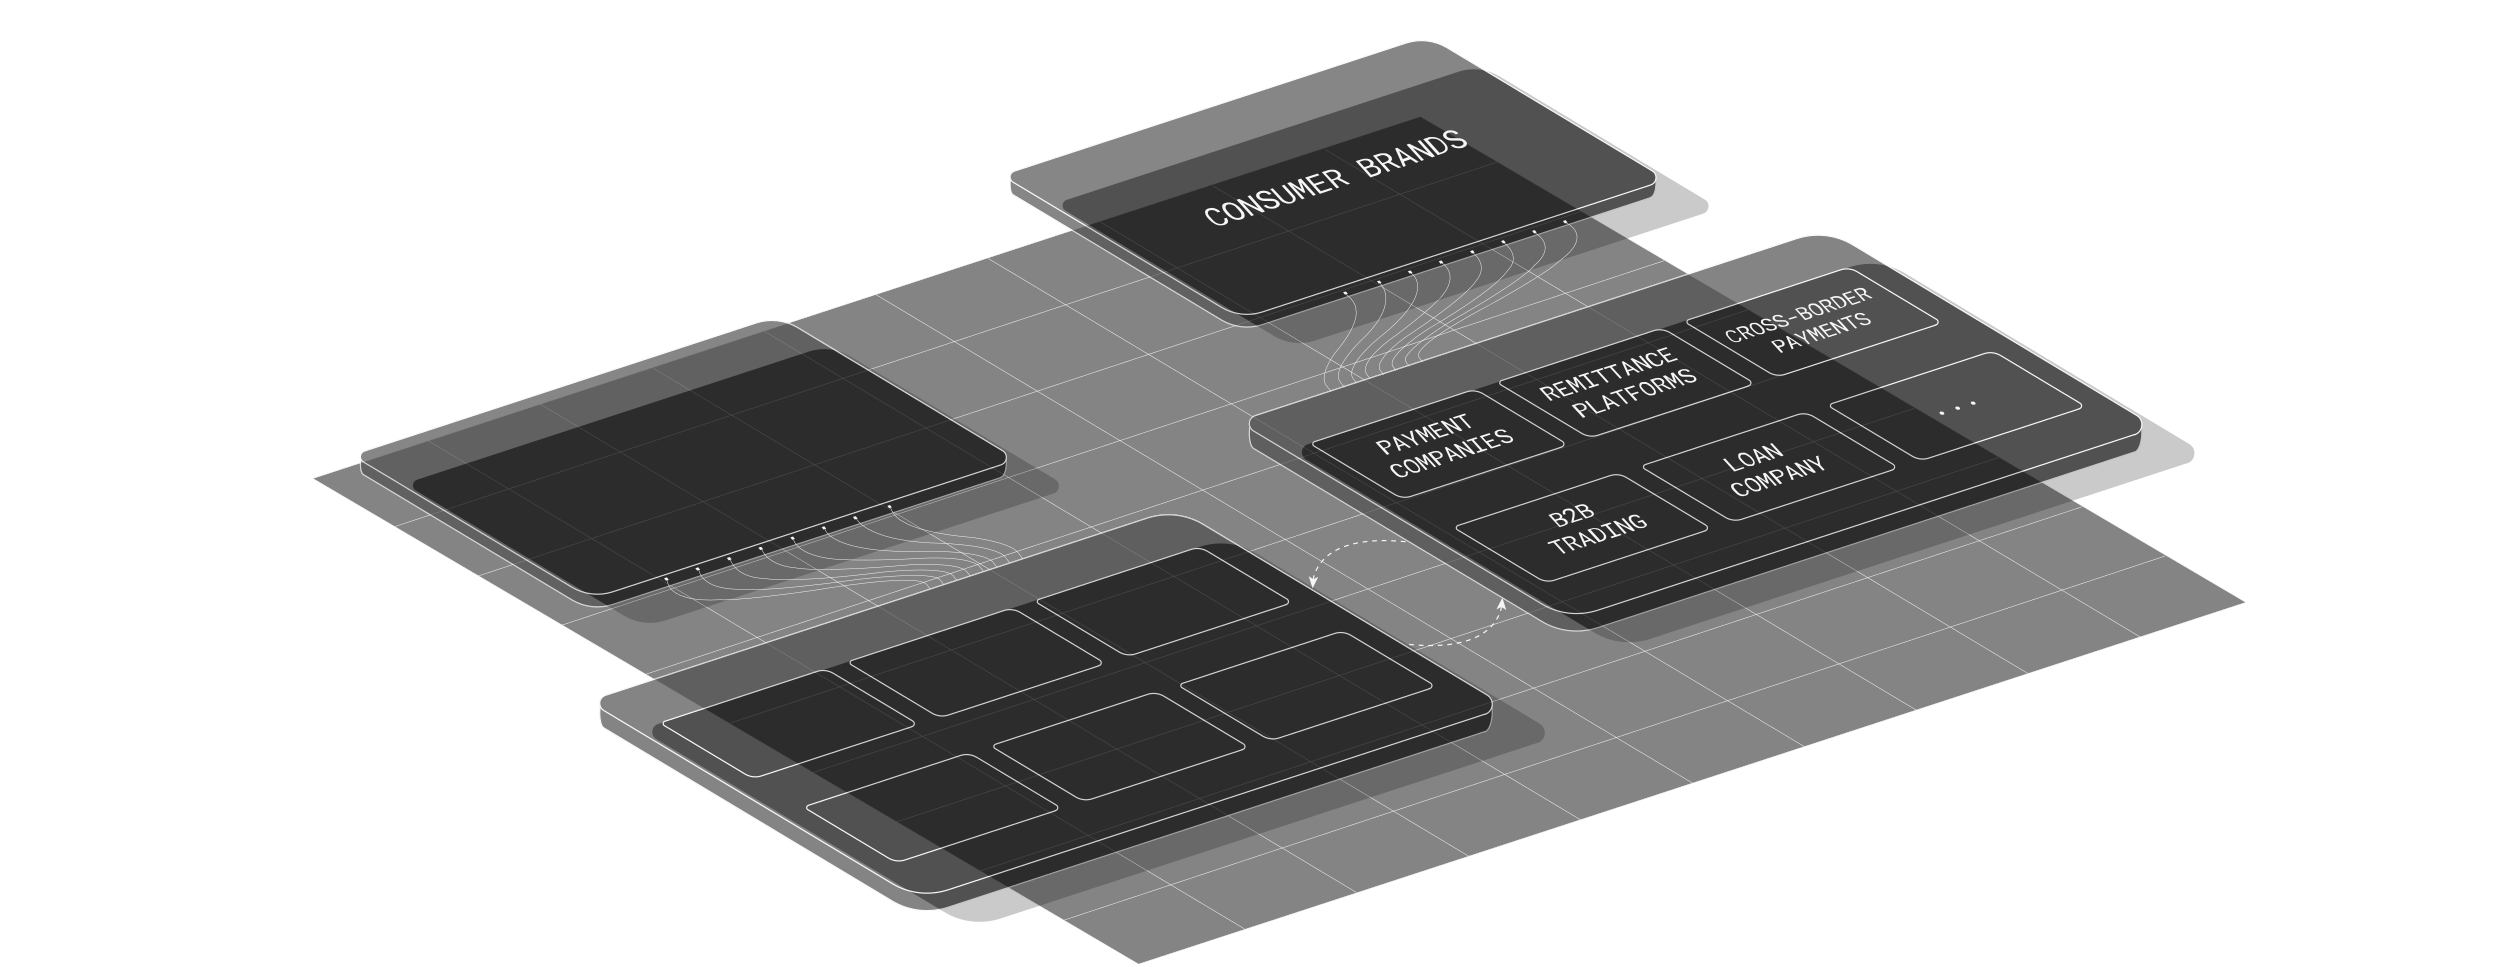
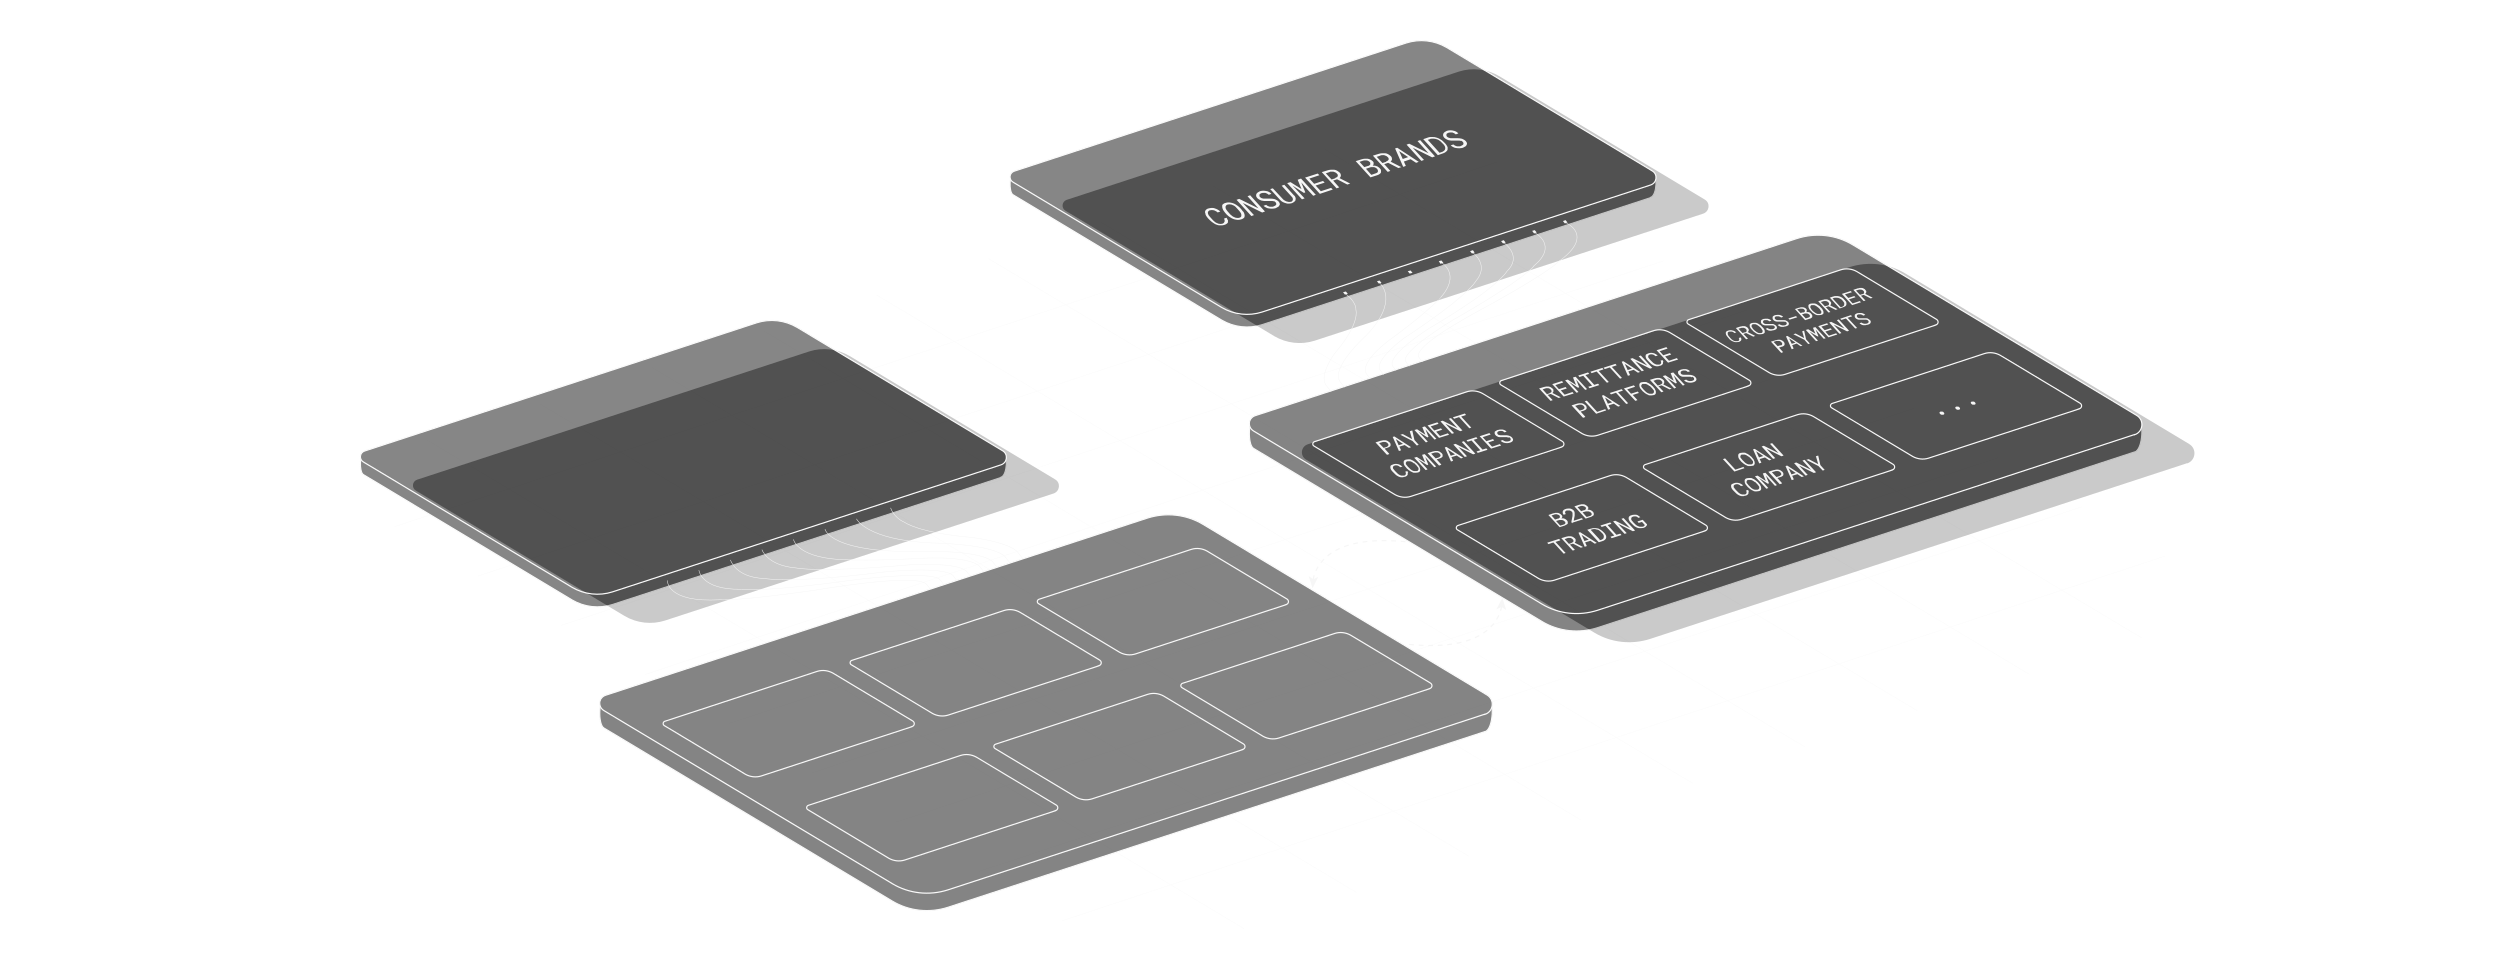
<svg xmlns="http://www.w3.org/2000/svg" width="1047" height="405" fill="none">
  <g stroke="#F6F6F6" stroke-miterlimit="10" stroke-width=".2" opacity=".5">
-     <path fill="#0A0A0A" d="M594.9 48.781 131 200.381l345.8 203.4 463.8-151.5-345.7-203.5Z" />
    <path d="m444.9 385.581 461.8-152.7m-496.8 132.1 461.9-152.7M375 344.381l461.8-152.7m-496.8 132 461.8-152.7M305 303.081l461.9-152.7m-496.8 132.1 461.8-152.7m-496.8 132.1 461.8-152.7m-496.8 132.1L662 88.581m-496.8 132L627 67.881m-448 116.5 342.1 204.6M226 169.081l342.1 204.7M273 153.881l342.1 204.7M320 138.681l342 204.7m-295-219.9 342 204.6m-295.1-219.8 342.1 204.6m-295.1-219.9 342.1 204.7m-295.1-219.9 342.1 204.7m-295.1-219.9 342.1 204.6" />
  </g>
  <g opacity=".7">
    <path fill="#0A0A0A" stroke="#F6F6F6" stroke-miterlimit="10" stroke-width=".5" d="m621.9 306.381-224.9 73.6c-7.8 2.5-16.3 1.6-23.3-2.6l-120.8-72.5c-2.6-1.6-2.2-12.7.7-13.7l226.9-74.2c7.8-2.5 16.3-1.6 23.3 2.6l119 71.5c3.3 2 2.7 14.2-.9 15.4v-.1Z" />
    <path fill="#0A0A0A" stroke="#F6F6F6" stroke-miterlimit="10" stroke-width=".5" d="m621.9 299.081-224.9 73.6c-7.8 2.5-16.3 1.6-23.3-2.6l-120.8-72.5c-2.6-1.6-2.2-5.4.7-6.4l226.9-74.2c7.8-2.5 16.3-1.6 23.3 2.6l119 71.5c3.3 2 2.7 6.9-.9 8.1v-.1Z" />
    <path fill="#0A0A0A" stroke="#F6F6F6" stroke-miterlimit="10" stroke-width=".5" d="m382.1 304.281-63.3 20.7c-2.2.7-4.6.4-6.6-.7l-34-20.4c-.7-.4-.6-1.5.2-1.8l63.8-20.9c2.2-.7 4.6-.4 6.6.7l33.5 20.1c.9.6.8 1.9-.3 2.3h.1Zm78.299-25.5-63.3 20.7c-2.2.7-4.6.4-6.6-.7l-34-20.4c-.7-.4-.6-1.5.2-1.8l63.8-20.9c2.2-.7 4.6-.4 6.6.7l33.5 20.1c.9.6.8 1.9-.3 2.3h.1Zm78.401-25.6-63.3 20.7c-2.2.7-4.6.4-6.6-.7l-34-20.4c-.7-.4-.6-1.5.2-1.8l63.8-20.9c2.2-.7 4.6-.4 6.6.7l33.5 20.1c.9.6.8 1.9-.3 2.3h.1Zm-96.6 86.3-63.3 20.7c-2.2.7-4.6.4-6.6-.7l-34-20.4c-.7-.4-.6-1.5.2-1.8l63.8-20.9c2.2-.7 4.6-.4 6.6.7l33.5 20.1c.9.6.8 1.9-.3 2.3h.1Zm78.4-25.6-63.3 20.7c-2.2.7-4.6.4-6.6-.7l-34-20.4c-.7-.4-.6-1.5.2-1.8l63.8-20.9c2.2-.7 4.6-.4 6.6.7l33.5 20.1c.9.6.8 1.9-.3 2.3h.1Zm78.299-25.5-63.3 20.7c-2.2.7-4.6.4-6.6-.7l-34-20.4c-.7-.4-.6-1.5.2-1.8l63.8-20.9c2.2-.7 4.6-.4 6.6.7l33.5 20.1c.9.6.8 1.9-.3 2.3h.1Z" />
    <g opacity=".3" style="mix-blend-mode:screen">
      <path fill="#F6F6F6" stroke="#F6F6F6" stroke-miterlimit="10" stroke-width=".5" d="m621.9 306.381-224.9 73.6c-7.8 2.5-16.3 1.6-23.3-2.6l-120.8-72.5c-2.6-1.6-2.2-12.7.7-13.7l226.9-74.2c7.8-2.5 16.3-1.6 23.3 2.6l119 71.5c3.3 2 2.7 14.2-.9 15.4v-.1Z" />
      <g filter="url(#a)">
-         <path fill="#000" d="m621.9 299.081-224.9 73.6c-7.8 2.5-16.3 1.6-23.3-2.6l-120.8-72.5c-2.6-1.6-2.2-5.4.7-6.4l226.9-74.2c7.8-2.5 16.3-1.6 23.3 2.6l119 71.5c3.3 2 2.7 6.9-.9 8.1v-.1Z" />
-       </g>
+         </g>
      <path stroke="#fff" stroke-miterlimit="10" stroke-width=".5" d="m621.9 299.081-224.9 73.6c-7.8 2.5-16.3 1.6-23.3-2.6l-120.8-72.5c-2.6-1.6-2.2-5.4.7-6.4l226.9-74.2c7.8-2.5 16.3-1.6 23.3 2.6l119 71.5c3.3 2 2.7 6.9-.9 8.1v-.1Z" />
      <path stroke="#F6F6F6" stroke-miterlimit="10" stroke-width=".5" d="m382.1 304.281-63.3 20.7c-2.2.7-4.6.4-6.6-.7l-34-20.4c-.7-.4-.6-1.5.2-1.8l63.8-20.9c2.2-.7 4.6-.4 6.6.7l33.5 20.1c.9.6.8 1.9-.3 2.3h.1Zm78.299-25.5-63.3 20.7c-2.2.7-4.6.4-6.6-.7l-34-20.4c-.7-.4-.6-1.5.2-1.8l63.8-20.9c2.2-.7 4.6-.4 6.6.7l33.5 20.1c.9.6.8 1.9-.3 2.3h.1Zm78.401-25.6-63.3 20.7c-2.2.7-4.6.4-6.6-.7l-34-20.4c-.7-.4-.6-1.5.2-1.8l63.8-20.9c2.2-.7 4.6-.4 6.6.7l33.5 20.1c.9.6.8 1.9-.3 2.3h.1Zm-96.6 86.3-63.3 20.7c-2.2.7-4.6.4-6.6-.7l-34-20.4c-.7-.4-.6-1.5.2-1.8l63.8-20.9c2.2-.7 4.6-.4 6.6.7l33.5 20.1c.9.6.8 1.9-.3 2.3h.1Zm78.4-25.6-63.3 20.7c-2.2.7-4.6.4-6.6-.7l-34-20.4c-.7-.4-.6-1.5.2-1.8l63.8-20.9c2.2-.7 4.6-.4 6.6.7l33.5 20.1c.9.6.8 1.9-.3 2.3h.1Zm78.299-25.5-63.3 20.7c-2.2.7-4.6.4-6.6-.7l-34-20.4c-.7-.4-.6-1.5.2-1.8l63.8-20.9c2.2-.7 4.6-.4 6.6.7l33.5 20.1c.9.6.8 1.9-.3 2.3h.1Z" />
    </g>
  </g>
  <g opacity=".7">
    <path fill="#0A0A0A" stroke="#F6F6F6" stroke-miterlimit="10" stroke-width=".5" d="m419.2 199.982-162.7 53.2c-5.6 1.8-11.801 1.1-16.901-1.9l-87.399-52.5c-1.9-1.1-1.6-9.2.5-9.9l164.199-53.7c5.6-1.8 11.8-1.1 16.9 1.9l86.1 51.7c2.4 1.4 2.001 10.3-.699 11.1v.1Z" />
    <path fill="#0A0A0A" stroke="#F6F6F6" stroke-miterlimit="10" stroke-width=".5" d="m419.2 194.682-162.7 53.2c-5.6 1.8-11.801 1.1-16.901-1.9l-87.399-52.5c-1.9-1.1-1.6-3.9.5-4.6l164.199-53.7c5.6-1.8 11.8-1.1 16.9 1.9l86.1 51.7c2.4 1.4 2.001 5-.699 5.9Z" />
    <g opacity=".3" style="mix-blend-mode:screen">
      <path fill="#fff" stroke="#fff" stroke-miterlimit="10" stroke-width=".5" d="m419.2 199.982-162.7 53.2c-5.6 1.8-11.801 1.1-16.901-1.9l-87.399-52.5c-1.9-1.1-1.6-9.2.5-9.9l164.199-53.7c5.6-1.8 11.8-1.1 16.9 1.9l86.1 51.7c2.4 1.4 2.001 10.3-.699 11.1v.1Z" />
      <g filter="url(#b)">
        <path fill="#000" d="m419.2 194.682-162.7 53.2c-5.6 1.8-11.801 1.1-16.901-1.9l-87.399-52.5c-1.9-1.1-1.6-3.9.5-4.6l164.199-53.7c5.6-1.8 11.8-1.1 16.9 1.9l86.1 51.7c2.4 1.4 2.001 5-.699 5.9Z" />
      </g>
      <path stroke="#fff" stroke-miterlimit="10" stroke-width=".5" d="m419.2 194.682-162.7 53.2c-5.6 1.8-11.801 1.1-16.901-1.9l-87.399-52.5c-1.9-1.1-1.6-3.9.5-4.6l164.199-53.7c5.6-1.8 11.8-1.1 16.9 1.9l86.1 51.7c2.4 1.4 2.001 5-.699 5.9Z" />
    </g>
  </g>
  <path stroke="#F6F6F6" stroke-dasharray="2 2" stroke-miterlimit="10" stroke-width=".5" d="M549.899 242.882c1.2-6.5 7.8-19.6 40.7-15.8" />
  <path fill="#F6F6F6" d="m549.7 246.382 2.399-4.8-2.099 1-1.901-1.3 1.601 5.1Z" />
  <path stroke="#F6F6F6" stroke-dasharray="2 2" stroke-miterlimit="10" stroke-width=".5" d="M628.899 253.881c-1.2 6.5-7.8 19.6-40.7 15.8" />
  <path fill="#F6F6F6" d="m629.199 250.381-2.5 4.8 2.1-1 2 1.3-1.6-5.1Z" />
  <g opacity=".7">
    <path fill="#0A0A0A" stroke="#F6F6F6" stroke-miterlimit="10" stroke-width=".5" d="m893.965 189.282-224.9 73.6c-7.8 2.5-16.3 1.6-23.3-2.6l-120.8-72.5c-2.6-1.6-2.2-12.7.7-13.7l226.9-74.2c7.8-2.5 16.3-1.6 23.3 2.6l119 71.5c3.3 2 2.7 14.2-.9 15.4v-.1Z" />
    <path fill="#0A0A0A" stroke="#F6F6F6" stroke-miterlimit="10" stroke-width=".5" d="m893.965 181.982-224.9 73.6c-7.8 2.5-16.3 1.6-23.3-2.6l-120.8-72.5c-2.6-1.6-2.2-5.4.7-6.4l226.9-74.2c7.8-2.5 16.3-1.6 23.3 2.6l119 71.5c3.3 2 2.7 6.9-.9 8.1v-.1Z" />
    <path fill="#0A0A0A" stroke="#F6F6F6" stroke-miterlimit="10" stroke-width=".5" d="m654.165 187.182-63.3 20.7c-2.2.7-4.6.4-6.6-.7l-34-20.4c-.7-.4-.6-1.5.2-1.8l63.8-20.9c2.2-.7 4.6-.4 6.6.7l33.5 20.1c.9.6.8 1.9-.3 2.3h.1Zm78.3-25.6-63.3 20.7c-2.2.7-4.6.4-6.6-.7l-34-20.4c-.7-.4-.6-1.5.2-1.8l63.8-20.9c2.2-.7 4.6-.4 6.6.7l33.5 20.1c.9.6.8 1.9-.3 2.3h.1Zm78.4-25.5-63.3 20.7c-2.2.7-4.6.4-6.6-.7l-34-20.4c-.7-.4-.6-1.5.2-1.8l63.8-20.9c2.2-.7 4.6-.4 6.6.7l33.5 20.1c.9.6.8 1.9-.3 2.3h.1Zm-96.6 86.2-63.3 20.7c-2.2.7-4.6.4-6.6-.7l-34-20.4c-.7-.4-.6-1.5.2-1.8l63.8-20.9c2.2-.7 4.6-.4 6.6.7l33.5 20.1c.9.6.8 1.9-.3 2.3h.1Zm78.4-25.5-63.3 20.7c-2.2.7-4.6.4-6.6-.7l-34-20.4c-.7-.4-.6-1.5.2-1.8l63.8-20.9c2.2-.7 4.6-.4 6.6.7l33.5 20.1c.9.6.8 1.9-.3 2.3h.1Zm78.3-25.6-63.3 20.7c-2.2.7-4.6.4-6.6-.7l-34-20.4c-.7-.4-.6-1.5.2-1.8l63.8-20.9c2.2-.7 4.6-.4 6.6.7l33.5 20.1c.9.6.8 1.9-.3 2.3h.1Z" />
    <g opacity=".3" style="mix-blend-mode:screen">
      <path fill="#F6F6F6" stroke="#F6F6F6" stroke-miterlimit="10" stroke-width=".5" d="m893.965 189.282-224.9 73.6c-7.8 2.5-16.3 1.6-23.3-2.6l-120.8-72.5c-2.6-1.6-2.2-12.7.7-13.7l226.9-74.2c7.8-2.5 16.3-1.6 23.3 2.6l119 71.5c3.3 2 2.7 14.2-.9 15.4v-.1Z" />
      <g filter="url(#c)">
        <path fill="#000" d="m893.965 181.982-224.9 73.6c-7.8 2.5-16.3 1.6-23.3-2.6l-120.8-72.5c-2.6-1.6-2.2-5.4.7-6.4l226.9-74.2c7.8-2.5 16.3-1.6 23.3 2.6l119 71.5c3.3 2 2.7 6.9-.9 8.1v-.1Z" />
      </g>
      <path stroke="#fff" stroke-miterlimit="10" stroke-width=".5" d="m893.965 181.982-224.9 73.6c-7.8 2.5-16.3 1.6-23.3-2.6l-120.8-72.5c-2.6-1.6-2.2-5.4.7-6.4l226.9-74.2c7.8-2.5 16.3-1.6 23.3 2.6l119 71.5c3.3 2 2.7 6.9-.9 8.1v-.1Z" />
      <path stroke="#F6F6F6" stroke-miterlimit="10" stroke-width=".5" d="m654.165 187.182-63.3 20.7c-2.2.7-4.6.4-6.6-.7l-34-20.4c-.7-.4-.6-1.5.2-1.8l63.8-20.9c2.2-.7 4.6-.4 6.6.7l33.5 20.1c.9.6.8 1.9-.3 2.3h.1Zm78.3-25.6-63.3 20.7c-2.2.7-4.6.4-6.6-.7l-34-20.4c-.7-.4-.6-1.5.2-1.8l63.8-20.9c2.2-.7 4.6-.4 6.6.7l33.5 20.1c.9.6.8 1.9-.3 2.3h.1Zm78.4-25.5-63.3 20.7c-2.2.7-4.6.4-6.6-.7l-34-20.4c-.7-.4-.6-1.5.2-1.8l63.8-20.9c2.2-.7 4.6-.4 6.6.7l33.5 20.1c.9.6.8 1.9-.3 2.3h.1Zm-96.6 86.2-63.3 20.7c-2.2.7-4.6.4-6.6-.7l-34-20.4c-.7-.4-.6-1.5.2-1.8l63.8-20.9c2.2-.7 4.6-.4 6.6.7l33.5 20.1c.9.6.8 1.9-.3 2.3h.1Zm78.4-25.5-63.3 20.7c-2.2.7-4.6.4-6.6-.7l-34-20.4c-.7-.4-.6-1.5.2-1.8l63.8-20.9c2.2-.7 4.6-.4 6.6.7l33.5 20.1c.9.6.8 1.9-.3 2.3h.1Zm78.3-25.6-63.3 20.7c-2.2.7-4.6.4-6.6-.7l-34-20.4c-.7-.4-.6-1.5.2-1.8l63.8-20.9c2.2-.7 4.6-.4 6.6.7l33.5 20.1c.9.6.8 1.9-.3 2.3h.1Z" />
    </g>
  </g>
  <path fill="#F6F6F6" d="m581.765 190.182-.9.3-4.8-5.2 2.2-.7c.3 0 .6-.1 1-.2h1c.3 0 .6.2.9.3.3.2.6.4.8.6.2.2.4.5.4.7v.6c0 .2-.2.4-.4.5-.2.1-.5.3-.8.4l-1.3.4 1.9 2.1v.2Zm-1.1-3c.2 0 .4-.2.5-.3l.3-.3v-.4c0-.1-.1-.3-.3-.5-.1-.2-.3-.3-.5-.4-.2-.1-.4-.2-.6-.2h-.6c-.2 0-.4 0-.6.1l-1.3.4 1.9 2 1.3-.4h-.1Zm5.4-.1.7 1.5-.9.3-2.6-5.9.7-.2 7 4.5-.9.3-1.8-1.2-2.3.7h.1Zm1.5-1.2-3-2 1.2 2.6 1.8-.6Zm2.9-5.3 1-.3.9 4 1.8 2-.8.3-1.8-1.9-5.1-2.6 1-.3 3.9 2.1-.9-3.1v-.2Zm6.4 1.3-1.2-3 1.1-.3 4.8 5.2-.8.3-1.9-2.1-1.9-2.2 1.3 3.2-.5.2-3.7-2.4 2 2.1 1.9 2.1-.8.3-4.8-5.2 1.1-.3 3.5 2.3-.1-.2Zm4.5-1.2 1.7 1.9 3.3-1.1.5.6-4.2 1.3-4.8-5.2 4.1-1.3.5.6-3.3 1.1 1.5 1.7 2.8-.9.5.6-2.8.9.2-.2Zm10.2-.1-6.2-3.1 3.6 3.9-.9.3-4.8-5.2.9-.3 6.2 3.1-3.6-3.9.9-.3 4.8 5.2-.9.3Zm.3-6.2 4.3 4.7-.8.3-4.3-4.7-2.1.7-.5-.6 5-1.6.5.6-2.1.7v-.1Zm-22.3 23.6v.7c0 .2-.2.4-.4.6-.2.2-.4.3-.8.4-.3 0-.6.1-.8.2h-.8c-.3 0-.5-.1-.8-.2-.3-.1-.5-.2-.8-.4-.2-.1-.5-.3-.7-.5l-.6-.6-.7-.7c-.2-.2-.3-.4-.5-.6l-.3-.6c0-.2-.1-.4-.1-.6 0-.2 0-.4.1-.5 0-.2.2-.3.4-.4.2-.1.4-.2.7-.3.3-.1.7-.2 1-.2.3 0 .7 0 1 .1.3 0 .6.2 1 .4l.9.6-.9.3c-.2-.1-.4-.3-.5-.4l-.6-.3c-.2 0-.4-.1-.6-.1-.2 0-.4 0-.7.1-.2 0-.4.2-.5.3-.1.1-.2.2-.2.3v.4c0 .1 0 .3.2.4 0 .1.2.3.3.4.1.1.2.3.3.4l.7.7.4.4c.1.1.3.3.5.4.2.1.3.2.5.3.2 0 .4.2.6.2h1.2c.2 0 .4-.2.5-.3.1-.1.2-.2.2-.4v-.4c0-.2-.1-.3-.3-.5l.9-.3c.2.3.3.5.4.7h-.2Zm4.8-2.6.3.6c0 .2.1.4.1.6v.5c0 .2-.2.3-.3.5-.2.1-.4.3-.7.3-.3 0-.6.1-.8.1h-.8c-.3 0-.6-.1-.8-.3-.3-.1-.5-.2-.8-.4-.2-.2-.5-.3-.7-.5-.2-.2-.4-.4-.6-.5l-.5-.6c-.2-.2-.3-.4-.5-.6l-.3-.6c0-.2-.1-.4-.1-.6v-.6c0-.2.2-.3.3-.5.2-.1.4-.3.7-.3.3 0 .6-.1.8-.1h.8c.3 0 .6.1.8.3.3.1.5.2.8.4.2.2.5.3.7.5.2.2.4.4.6.5l.5.6c.2.2.3.4.5.6v.1Zm-2.2-1.3c-.1-.1-.3-.3-.5-.4-.2-.1-.3-.2-.5-.3-.2 0-.4-.2-.6-.2h-1.2c-.2 0-.3.1-.4.3-.1.1-.2.2-.2.3v.4c0 .1 0 .3.2.4 0 .1.2.3.3.4.1.1.2.3.3.4l.6.6.4.4c.1.1.3.3.5.4.2.1.3.2.5.3.2 0 .4.2.6.2h1.2c.2 0 .4-.1.5-.3.1-.1.2-.2.2-.4v-.4c0-.1 0-.3-.2-.4 0-.1-.2-.3-.3-.4-.1-.1-.2-.3-.3-.4l-.6-.6c-.1-.1-.2-.3-.4-.4l-.1.1Zm4.6-.6-1.2-3 1.1-.3 4.8 5.2-.8.3-1.9-2.1-1.9-2.2 1.3 3.2-.5.2-3.7-2.4 2 2.1 1.9 2.1-.8.3-4.8-5.2 1.1-.3 3.5 2.3-.1-.2Zm6.8 1.2-.9.3-4.8-5.2 2.2-.7c.3 0 .6-.2 1-.2h1c.3 0 .6.2.9.3.3.2.6.4.8.6.2.2.4.5.4.7v.6c0 .2-.2.4-.4.5-.2.2-.5.3-.8.4l-1.3.4 1.9 2.1v.2Zm-1.1-3.1c.2 0 .4-.2.5-.3l.3-.3c.1-.1 0-.3 0-.4 0-.1-.1-.3-.3-.5-.1-.2-.3-.3-.5-.4-.2-.1-.4-.2-.6-.2h-.6c-.2 0-.4 0-.6.1l-1.3.4 1.9 2 1.3-.4h-.1Zm5.4-.1.7 1.5-.9.3-2.6-5.9.7-.2 7 4.5-.9.3-1.8-1.2-2.3.7h.1Zm1.5-1.2-3-2 1.2 2.6 1.8-.6Zm7.6 0-6.2-3.1 3.6 3.9-.9.3-4.8-5.2.9-.3 6.2 3.1-3.6-3.9.9-.3 4.8 5.2-.9.3Zm1.3-7.2.5.6-1.6.5 3.7 4.1 1.6-.5.5.6-4.1 1.3-.5-.6 1.6-.5-3.7-4.1-1.6.5-.5-.6 4.1-1.3Zm4.9 2.1 1.7 1.9 3.3-1.1.5.6-4.2 1.3-4.8-5.2 4.1-1.3.5.6-3.3 1.1 1.5 1.7 2.8-.9.5.6-2.8.9.2-.2Zm8.6-1.9c-.2 0-.4-.1-.6-.2h-3.2c-.3 0-.6-.1-.9-.3-.3-.1-.5-.3-.7-.5-.2-.2-.3-.4-.4-.7v-.6c0-.2.2-.4.5-.5.2-.1.4-.3.7-.4.3 0 .6-.1 1-.2h1c.3 0 .7.2 1 .3.3.2.6.3.8.6l-.9.3c-.2-.1-.3-.3-.5-.4-.2-.1-.4-.2-.6-.2h-.6c-.2 0-.4 0-.6.1-.2 0-.3.1-.4.2-.1 0-.2.2-.3.3v.4c0 .1.1.3.2.4.1.1.3.3.5.3s.4.1.6.1h2.2c.3 0 .7 0 1 .1.3 0 .6.2.9.3.3.1.5.3.8.6.2.2.3.5.4.7 0 .2 0 .4-.1.6-.1.2-.3.4-.5.5-.2.1-.5.3-.7.3-.3.1-.7.2-1.1.2-.4 0-.8 0-1.1-.1-.3 0-.6-.2-.9-.3-.3-.1-.5-.3-.8-.6l.9-.3c.2.2.4.3.6.4.2 0 .4.2.6.2h.7c.2 0 .4 0 .6-.1.2 0 .3-.1.5-.2.1 0 .2-.2.3-.3v-.4c0-.1 0-.3-.2-.4-.1-.2-.3-.3-.5-.4l-.2.2Zm16.5-17.801 2 2.1-.9.3-4.8-5.2 2-.6c.3 0 .6-.2 1-.2h1c.3 0 .6.2.9.3.3.2.6.4.8.6.2.2.3.3.3.5v.5c0 .2 0 .3-.1.4 0 .1-.2.3-.3.4l3.5 1.8-.9.3-3.3-1.7-1.4.4.2.1Zm.7-.9c.2 0 .3-.1.5-.2.1 0 .2-.2.3-.3v-.4c0-.1-.1-.3-.3-.5-.2-.2-.3-.3-.5-.4-.2-.1-.4-.2-.6-.2h-.6c-.2 0-.4 0-.6.1l-1.1.4 1.8 2 1.2-.4-.1-.1Zm4.6-1.199 1.7 1.9 3.3-1.1.5.6-4.2 1.3-4.8-5.2 4.1-1.3.5.6-3.3 1.1 1.5 1.7 2.8-.9.5.6-2.8.9.2-.2Zm6.4-2.301-1.2-3 1.1-.3 4.8 5.2-.8.3-1.9-2.1-1.9-2.2 1.3 3.2-.5.2-3.7-2.4 2 2.1 1.9 2.1-.8.3-4.8-5.2 1.1-.3 3.5 2.3-.1-.2Zm5.1-5.1.5.6-1.6.5 3.7 4.1 1.6-.5.5.6-4.1 1.3-.5-.6 1.6-.5-3.7-4.1-1.6.5-.5-.6 4.1-1.3Zm4.4-.699 4.3 4.7-.8.3-4.3-4.7-2.1.7-.5-.6 5-1.6.5.6-2.1.7v-.1Zm5.5-1.701 4.3 4.7-.8.3-4.3-4.7-2.1.7-.5-.6 5-1.6.5.6-2.1.7v-.1Zm7 2 .7 1.5-.9.3-2.6-5.9.7-.2 7 4.5-.9.3-1.8-1.2-2.3.7h.1Zm1.5-1.2-3-2 1.2 2.6 1.8-.6Zm7.6 0-6.2-3.1 3.6 3.9-.9.3-4.8-5.2.9-.3 6.2 3.1-3.6-3.9.9-.3 4.8 5.2-.9.3Zm5.4-2.9v.7c0 .2-.2.4-.4.6-.2.2-.4.3-.8.4-.3 0-.6.1-.8.2h-.8c-.3 0-.5-.1-.8-.2-.3-.1-.5-.2-.8-.4-.2-.1-.5-.3-.7-.5l-.6-.6-.7-.7c-.2-.2-.3-.4-.5-.6l-.3-.6c0-.2-.1-.4-.1-.6 0-.2 0-.4.1-.5 0-.2.2-.3.4-.4.2-.1.4-.2.7-.3.3-.1.7-.2 1-.2.3 0 .7 0 1 .1.3 0 .6.2 1 .4s.6.4.9.6l-.9.3c-.2-.1-.4-.3-.5-.4-.1-.1-.4-.2-.6-.3-.2 0-.4-.1-.6-.1-.2 0-.4 0-.7.1-.2 0-.4.2-.5.3-.1.1-.2.2-.2.3v.4c0 .1 0 .3.2.4 0 .1.2.3.3.4.1.1.2.3.3.4l.7.7.4.4c.1.1.3.3.5.4.2.1.3.2.5.3.2 0 .4.2.6.2h1.2c.2 0 .4-.2.5-.3.1-.1.2-.2.2-.4v-.4c0-.2-.1-.3-.3-.5l.9-.3c.2.3.3.5.4.7h-.2Zm.8-2.3 1.7 1.9 3.3-1.1.5.6-4.2 1.3-4.8-5.2 4.1-1.3.5.6-3.3 1.1 1.5 1.7 2.8-.9.5.6-2.8.9.2-.2Zm-33.4 25.5-.9.3-4.8-5.2 2.2-.7c.3 0 .6-.2 1-.2h1c.3 0 .6.2.9.3.3.2.6.4.8.6.2.3.4.5.4.7v.6c0 .2-.2.4-.4.5-.2.1-.5.3-.8.4l-1.3.4 1.9 2.1v.2Zm-1.1-3.1c.2 0 .4-.2.5-.3l.3-.3v-.4c0-.1-.1-.3-.3-.5-.1-.2-.3-.3-.5-.4-.2-.1-.4-.2-.6-.2h-.6c-.2 0-.4 0-.6.1l-1.3.4 1.9 2 1.3-.4h-.1Zm9.4-.3.5.6-4.2 1.4-4.8-5.2.9-.3 4.3 4.7 3.3-1.1v-.1Zm1.5-1.5.7 1.5-.9.3-2.6-5.9.7-.2 7 4.5-.9.3-1.8-1.2-2.3.7h.1Zm1.5-1.3-3-2 1.2 2.6 1.8-.6Zm2.4-4.3 4.3 4.7-.8.3-4.3-4.7-2.1.7-.5-.6 5-1.6.5.6-2.1.7v-.1Zm6.1 1.1 2.1 2.3-.9.3-4.8-5.2 4.2-1.3.5.6-3.3 1.1 1.6 1.8 2.8-.9.5.6-2.8.9.1-.2Zm9.4-2.3.3.6c.1.2.1.4.1.6v.5c0 .1-.2.3-.3.5-.2.1-.4.3-.7.3-.3 0-.6.1-.8.1h-.8c-.3 0-.6-.1-.8-.3-.3-.1-.5-.2-.8-.4-.2-.2-.5-.3-.7-.5-.2-.2-.4-.4-.6-.5l-.5-.6c-.2-.2-.3-.4-.5-.6l-.3-.6c0-.2-.1-.4-.1-.6v-.6c0-.2.2-.3.3-.5.2-.1.4-.3.7-.3.3 0 .6-.1.8-.1h.8c.3 0 .6.1.8.3.3.1.5.2.8.4.2.2.5.3.7.5.2.2.4.4.6.5l.5.6c.2.2.3.4.5.6v.1Zm-2.3-1.3c-.1-.1-.3-.3-.5-.4-.2-.1-.3-.2-.5-.3-.2 0-.4-.2-.6-.2h-1.2c-.2 0-.3.1-.4.3-.1.2-.2.2-.2.3v.4c0 .1 0 .3.2.4 0 .1.2.3.3.4.1.1.2.3.3.4l.6.6.4.4c.1.1.3.3.5.4.2.1.3.2.5.3.2 0 .4.2.6.2h1.2c.2 0 .4-.2.5-.3.1-.1.2-.2.2-.4v-.4c0-.1 0-.3-.2-.4 0-.1-.2-.3-.3-.4-.1-.1-.2-.3-.3-.4l-.6-.6c-.1-.1-.2-.3-.4-.4l-.1.1Zm3.9.2 2 2.1-.9.3-4.8-5.2 2-.6c.3 0 .6-.2 1-.2h1c.3 0 .6.2.9.3.3.1.6.4.8.6.2.2.3.3.3.5v.5c0 .2 0 .3-.1.4-.1.1-.2.3-.3.4l3.5 1.8-.9.3-3.3-1.7-1.4.4.2.1Zm.7-.9c.2 0 .3-.1.5-.2.1 0 .2-.2.3-.3v-.4c0-.1-.1-.3-.3-.5-.2-.2-.3-.3-.5-.4-.2-.1-.4-.2-.6-.2h-.6c-.2 0-.4 0-.6.1l-1.1.4 1.8 2 1.2-.4-.1-.1Zm5.5-1.7-1.2-3 1.1-.3 4.8 5.2-.8.3-1.9-2.1-1.9-2.2 1.3 3.2-.5.2-3.7-2.4 2 2.1 1.9 2.1-.8.3-4.8-5.2 1.1-.3 3.5 2.3-.1-.2Zm7.7-1.299c-.2 0-.4-.1-.6-.2h-3.2c-.3 0-.6-.1-.9-.3-.3-.1-.5-.3-.7-.5-.2-.2-.3-.4-.4-.7v-.6c0-.2.2-.4.5-.5.2-.1.4-.3.7-.4.3 0 .6-.1 1-.2h1c.3 0 .7.2 1 .3.3.2.6.3.8.6l-.9.3c-.2-.1-.3-.3-.5-.4-.2-.1-.4-.2-.6-.2h-.6c-.2 0-.4 0-.6.1-.2 0-.3.1-.4.2-.1 0-.2.2-.3.3v.4c0 .1.1.3.2.4.1.1.3.3.5.3s.4.1.6.1h2.2c.3 0 .7 0 1 .1.3 0 .6.2.9.3.3.1.5.3.8.6.2.2.3.5.4.7 0 .2 0 .4-.1.6-.1.2-.3.4-.5.5-.2.1-.5.3-.7.3-.3.1-.7.2-1.1.2-.4 0-.8 0-1.1-.1-.3 0-.6-.2-.9-.3-.3-.1-.5-.3-.8-.6l.9-.3c.2.2.4.3.6.4.2 0 .4.2.6.2h.7c.3 0 .4 0 .6-.1.2 0 .3-.1.5-.2.1 0 .2-.2.3-.3v-.4c0-.1 0-.3-.2-.4-.1-.2-.3-.3-.5-.4l-.2.2Zm20.7-16.3v.6c0 .2-.2.4-.3.5-.2.2-.4.3-.7.4-.3 0-.5.1-.8.1h-.8c-.2 0-.5-.1-.7-.2-.2-.1-.5-.2-.7-.3-.2-.1-.4-.3-.6-.4-.2-.2-.4-.3-.5-.5l-.6-.7c-.2-.2-.3-.4-.4-.5-.1-.2-.2-.4-.3-.5 0-.2-.1-.4-.1-.5v-.5c0-.1.2-.3.3-.4l.6-.3c.3 0 .6-.2.9-.2.3 0 .6 0 .9.1.3 0 .6.2.9.3.3.2.5.3.8.5l-.8.3c-.2-.1-.3-.3-.5-.4-.2-.1-.4-.2-.5-.2h-1.2c-.2 0-.3.1-.4.2 0 0-.2.2-.2.3v.4c0 .1 0 .3.1.4 0 .1.1.3.2.4 0 .1.2.3.3.4l.6.7.4.4c.1.1.3.2.4.3.2.1.3.2.5.3.2.1.3.1.5.2h1.1c.2 0 .4-.1.5-.2.1-.1.2-.2.2-.3v-.4c0-.1-.1-.3-.2-.4l.8-.3c.2.2.3.5.3.7v-.3Zm1-1.7 1.8 1.9-.8.2-4.3-4.7 1.8-.6c.3 0 .6-.1.9-.2h.9c.3 0 .6.2.8.3.3.1.5.3.7.6.1.2.2.3.3.4v.4c0 .1 0 .3-.1.4 0 .1-.2.2-.3.4l3.1 1.6-.8.3-3-1.5-1.2.4.2.1Zm.6-.8c.2 0 .3-.1.4-.2.1 0 .2-.2.2-.3v-.4c0-.1-.1-.3-.2-.4-.1-.2-.3-.3-.5-.4-.2 0-.3-.2-.5-.2h-.6c-.2 0-.4 0-.6.1l-1 .3 1.7 1.8 1-.3h.1Zm7.8-1.5c.1.2.2.4.3.5 0 .2.1.4.1.5v.5c0 .2-.2.3-.3.4-.1.1-.3.2-.6.3-.3 0-.5.1-.8.1h-.8c-.3 0-.5-.1-.7-.2-.2-.1-.5-.2-.7-.4-.2-.1-.4-.3-.6-.4-.2-.2-.4-.3-.5-.5l-.5-.5c-.2-.2-.3-.3-.4-.5-.1-.2-.2-.4-.3-.5 0-.2-.1-.4-.1-.5v-.5c0-.2.2-.3.3-.4.1-.1.3-.2.6-.3.2 0 .5-.1.8-.1h.8c.2 0 .5.1.7.2.2.1.5.2.7.4.2.1.4.3.6.4.2.1.4.3.5.5l.5.5c.2.2.3.3.4.5Zm-2.1-1.1c-.1-.1-.3-.2-.4-.3-.2-.1-.3-.2-.5-.3-.2 0-.3-.2-.5-.2h-1c-.2 0-.3.1-.4.2 0 0-.1.2-.2.3v.4c0 .1 0 .3.2.4 0 .1.2.3.2.4 0 .1.2.2.3.4l.5.5c.1.1.2.2.4.3.2.1.3.2.4.3.2.1.3.2.5.3.2 0 .3.2.5.2h1c.2 0 .3-.1.4-.2 0 0 .2-.2.2-.3v-.4c0-.1 0-.3-.2-.4 0-.1-.2-.3-.2-.4 0-.1-.2-.2-.3-.4l-.5-.5c-.1-.1-.2-.2-.4-.3Zm6.2-.201c-.2 0-.4-.1-.6-.1h-2.9c-.3 0-.6-.1-.8-.2-.3-.1-.5-.3-.7-.5-.2-.2-.3-.4-.3-.6v-.6c0-.2.2-.3.4-.5l.6-.3c.3 0 .6-.1.9-.1h.9c.3 0 .6.2.9.3.3.1.5.3.7.5l-.8.3c-.1-.1-.3-.2-.5-.3-.2-.1-.3-.2-.5-.2h-1.1c-.1 0-.3.1-.4.2-.1 0-.2.2-.2.3v.3c0 .1 0 .2.2.4.1.1.3.2.4.3.2 0 .4.1.5.1h2.9c.3 0 .6.1.8.3.3.1.5.3.7.5.2.2.3.4.3.6 0 .2 0 .4-.1.5 0 .2-.2.3-.4.4-.2.1-.4.2-.7.3-.3 0-.6.1-1 .2s-.7 0-1 0c-.3 0-.6-.2-.8-.3-.3-.1-.5-.3-.7-.5l.8-.3c.2.1.3.3.5.3s.4.2.6.2h.6c.2 0 .4 0 .6-.1.2 0 .3-.1.4-.2.1 0 .2-.2.3-.3v-.3c0-.1 0-.2-.2-.4-.1-.1-.3-.3-.5-.3l.2.1Zm4.9-1.6c-.2 0-.4-.1-.6-.1h-2.9c-.3 0-.6-.1-.8-.2-.3-.1-.5-.3-.7-.5-.2-.2-.3-.4-.3-.6v-.6c0-.2.2-.3.4-.5l.6-.3c.3 0 .6-.1.9-.1h.9c.3 0 .6.2.9.3.3.1.5.3.7.5l-.8.3c-.1-.1-.3-.2-.5-.3-.2 0-.3-.2-.5-.2h-1.1c-.1 0-.3.1-.4.2-.1 0-.2.2-.2.3v.3c0 .1 0 .2.2.4.1.1.3.2.5.3.2 0 .4.1.5.1h2.9c.3 0 .6.1.8.3.3.1.5.3.7.5.2.2.3.4.3.6 0 .2 0 .4-.1.5 0 .2-.2.3-.4.4-.2.1-.4.2-.7.3-.3 0-.6.1-1 .2h-1c-.3 0-.6-.2-.8-.3-.3-.1-.5-.3-.7-.5l.8-.3c.2.1.3.3.5.3s.4.2.6.2h.6c.2 0 .4 0 .6-.1.2 0 .3-.1.4-.2.1 0 .2-.2.3-.3v-.3c0-.1 0-.2-.2-.4-.1-.1-.3-.3-.5-.3l.1.1Zm1.8-.9-.5-.5 3.2-1 .5.5-3.2 1Zm2.1-4.399 1.8-.6c.3 0 .5-.1.8-.2h.8c.3 0 .5.1.8.2.3.1.5.3.7.5.1.1.2.2.2.4v.6s-.1.2-.2.3h.6c.2 0 .4 0 .6.1.2 0 .4.2.5.3.2.1.3.2.4.4.2.2.3.4.4.6v.6c0 .2-.2.3-.4.5-.2.1-.4.3-.7.3l-1.9.6-4.3-4.7-.1.1Zm3.7 1.4c.1 0 .3-.1.4-.2.1 0 .2-.2.2-.3v-.3c0-.1 0-.2-.2-.4-.1-.1-.3-.2-.4-.3-.1-.1-.3-.1-.5-.1h-1l-1.1.3 1.4 1.5 1.1-.3.1.1Zm.9 2.5 1.2-.4c.2 0 .3-.1.4-.2.1 0 .2-.2.2-.3v-.3c0-.1-.1-.3-.2-.4-.1-.1-.3-.2-.4-.3-.2 0-.3-.1-.5-.2h-1l-1.2.4 1.6 1.7h-.1Zm7.1-3.7c.1.2.2.4.3.5 0 .2.1.4.1.5v.5c0 .2-.2.3-.3.4-.1.1-.3.2-.6.3-.3 0-.5.1-.8.1h-.8c-.3 0-.5-.1-.7-.2-.2-.1-.5-.2-.7-.4-.2-.1-.4-.3-.6-.4-.2-.2-.4-.3-.5-.5l-.5-.5c-.2-.2-.3-.3-.4-.5l-.3-.6c0-.2-.1-.4-.1-.5v-.5c0-.2.2-.3.3-.4.1-.1.3-.2.6-.3.2 0 .5-.1.8-.1h.8c.2 0 .5.1.7.2.2.1.5.2.7.4.2.1.4.3.6.4.2.1.4.3.5.5l.5.5c.2.2.3.3.4.5v.1Zm-2.1-1.1c-.1-.1-.3-.2-.4-.3-.2-.1-.3-.2-.5-.3-.2 0-.3-.2-.5-.2h-1c-.2 0-.3.1-.4.2 0 0-.1.2-.2.3v.4c0 .1 0 .3.2.4 0 .1.2.3.2.4 0 .1.2.2.3.4l.5.5c.1.1.2.2.4.3.2.1.3.2.4.3.2.1.3.2.5.3.2 0 .3.2.5.2h1c.1 0 .3-.1.4-.2 0 0 .2-.2.2-.3v-.4c0-.1 0-.3-.2-.4 0-.1-.2-.3-.2-.4 0-.1-.2-.2-.3-.4l-.5-.5c-.1-.1-.2-.2-.4-.3Zm3.6.199 1.8 1.9-.8.2-4.3-4.7 1.8-.6c.3 0 .6-.1.9-.2h.9c.3 0 .6.2.8.3.3.1.5.3.7.6.1.2.2.3.3.4v.4c0 .1 0 .3-.1.4 0 .1-.2.2-.3.4l3.1 1.6-.8.3-3-1.5-1.2.4.2.1Zm.6-.8c.2 0 .3-.1.4-.2.1 0 .2-.2.2-.3v-.4c0-.1-.1-.3-.2-.4-.1-.2-.3-.3-.5-.4-.2 0-.3-.2-.5-.2h-.6c-.2 0-.4 0-.6.1l-1 .3 1.7 1.8 1-.3h.1Zm.9-3.3 1.4-.5c.2 0 .5-.1.7-.2h.7c.3 0 .7 0 1 .1.3 0 .6.2.9.3.2.1.5.3.7.4.2.1.4.4.6.6l.3.3c.2.2.3.4.5.6.1.2.2.4.2.6v.6c0 .2-.1.3-.2.5s-.3.3-.5.4c-.2.1-.5.2-.7.3l-1.4.5-4.3-4.7.1.2Zm4.6 4 .6-.2c.2 0 .4-.2.5-.3.1 0 .3-.2.3-.3 0-.1.1-.3.1-.4v-.5c0-.1-.1-.3-.2-.4 0-.1-.2-.3-.3-.4l-.3-.4-.4-.4c-.2-.1-.3-.2-.5-.3-.2-.1-.4-.2-.7-.3-.2 0-.5-.1-.7-.1h-.6c-.2 0-.4 0-.6.1l-.6.2 3.4 3.7Zm3.5-3.3 1.5 1.7 3-1 .5.5-3.7 1.2-4.3-4.7 3.7-1.2.5.5-2.9.9 1.4 1.5 2.5-.8.5.5-2.5.8-.2.1Zm5.1-1.399 1.8 1.9-.8.2-4.3-4.7 1.8-.6c.3 0 .6-.1.9-.2h.9c.3 0 .6.2.8.3.3.1.5.3.7.6.1.2.2.3.3.4.1.1 0 .3 0 .4 0 .1 0 .3-.1.4 0 .1-.2.2-.3.4l3.1 1.6-.8.3-3-1.5-1.2.4.2.1Zm.6-.8c.2 0 .3-.1.4-.2.1 0 .2-.2.2-.3v-.4c0-.1-.1-.3-.2-.4-.1-.2-.3-.3-.5-.4-.2 0-.3-.2-.5-.2h-.6c-.2 0-.4 0-.6.1l-1 .3 1.7 1.8 1-.3h.1Zm-33.3 24.3-.8.3-4.3-4.7 2-.6c.3 0 .6-.1.9-.2h.9c.3 0 .6.2.8.3.3.1.5.3.7.5.2.2.3.4.4.7v.6c0 .2-.2.3-.4.5-.2.1-.4.3-.7.3l-1.2.4 1.7 1.9Zm-1-2.8c.2 0 .3-.1.4-.2.1 0 .2-.2.2-.3v-.4c0-.1-.1-.3-.3-.4l-.4-.4c-.2 0-.3-.2-.5-.2h-1.2l-1.2.4 1.7 1.8 1.2-.4.1.1Zm4.8-.1.6 1.4-.8.3-2.4-5.4.6-.2 6.3 4.1-.8.2-1.6-1.1-2 .7h.1Zm1.4-1.1-2.7-1.8 1.1 2.3 1.6-.5Zm2.7-4.701.9-.3.8 3.6 1.6 1.8-.7.2-1.6-1.8-4.6-2.3.9-.3 3.6 1.9-.8-2.8h-.1Zm5.7 1.2-1.1-2.7 1-.3 4.3 4.7-.8.2-1.7-1.9-1.7-2 1.2 2.9h-.4c0 .1-3.3-2-3.3-2l1.8 1.9 1.7 1.9-.8.2-4.3-4.7 1-.3 3.2 2-.1.1Zm4.1-1.1 1.5 1.7 3-1 .5.5-3.7 1.2-4.3-4.7 3.7-1.2.5.5-2.9.9 1.4 1.5 2.5-.8.5.5-2.5.8-.2.1Zm9.1-.099-5.6-2.8 3.2 3.5-.8.3-4.3-4.7.8-.3 5.6 2.8-3.2-3.5.8-.3 4.3 4.7-.8.3Zm.3-5.601 3.9 4.2-.8.2-3.9-4.2-1.9.6-.5-.5 4.5-1.5.5.5-1.9.6.1.1Zm8.2.801c-.2 0-.4-.1-.6-.1h-2.9c-.3 0-.6-.1-.8-.2-.3-.1-.5-.3-.7-.5-.2-.2-.3-.4-.3-.6v-.6c0-.2.2-.3.4-.5l.6-.3c.3 0 .6-.1.9-.1h.9c.3 0 .6.2.9.3.3.1.5.3.7.5l-.8.3c-.1-.1-.3-.2-.5-.3-.2 0-.3-.2-.5-.2h-1.1c-.1 0-.3.1-.4.2-.1 0-.2.2-.2.3v.3c0 .1 0 .2.2.4.1.1.3.2.4.3.2 0 .4.1.5.1h2.9c.3 0 .6.1.8.3.2.2.5.3.7.5.2.2.3.4.3.6 0 .2 0 .4-.1.5 0 .2-.2.3-.4.5-.2.1-.4.2-.7.3-.3 0-.6.1-1 .2h-1c-.3 0-.6-.2-.8-.3-.3-.1-.5-.3-.7-.5l.8-.3c.2.1.3.3.5.3s.4.2.6.2h.6c.2 0 .4 0 .6-.1.2 0 .3-.1.4-.2.1 0 .2-.2.3-.3v-.3c0-.1 0-.2-.2-.4-.1-.1-.3-.3-.5-.3h.2Zm-133.6 81.7 2-.7c.3 0 .6-.1.9-.2h.9c.3 0 .6.1.9.3.3.1.5.3.8.6.1.1.2.3.3.4v.4c0 .1 0 .2-.1.3-.1.1-.1.2-.3.3h.6c.2 0 .4 0 .6.1.2 0 .4.2.6.3.2.1.3.2.5.4s.4.5.4.7v.6c0 .2-.2.4-.5.5-.3.1-.5.3-.7.4l-2.2.7-4.8-5.2.1.1Zm4.1 1.5c.2 0 .3-.1.4-.2.1 0 .2-.2.3-.3v-.4c0-.1 0-.3-.2-.4-.1-.1-.3-.3-.5-.3s-.3-.1-.5-.2h-.6c-.2 0-.4 0-.5.1l-1.2.4 1.5 1.7 1.2-.4h.1Zm1 2.9 1.3-.4c.2 0 .3-.1.4-.2.1 0 .2-.2.3-.3v-.4c0-.1-.1-.3-.3-.4-.1-.1-.3-.3-.5-.4-.2 0-.4-.2-.5-.2h-1.2l-1.4.4 1.7 1.9h.2Zm4.9-.901-.4-.5.5-2.6v-1.1c0-.1 0-.3-.1-.4 0-.1-.1-.2-.2-.3-.1-.1-.3-.2-.4-.3-.2 0-.3-.2-.5-.2h-1.2c-.2 0-.4.2-.5.3-.1.1-.2.2-.2.3v.4c0 .1.2.3.3.5l-.9.3c-.2-.2-.3-.4-.4-.7v-.7c0-.2.2-.4.4-.6.2-.2.5-.3.8-.4.3-.1.6-.2 1-.2h.9c.3 0 .6.2.8.3.3.1.5.3.7.5.1.2.2.3.3.5 0 .2.1.4.1.5v1.2l-.4 2.1 3.4-1.1.5.5-4.4 1.4-.1.3Zm.9-7.099 2-.7c.3 0 .6-.1.9-.2h.9c.3 0 .6.1.9.3.3.2.5.3.8.6.1.1.2.3.3.4v.4c0 .1 0 .2-.1.3 0 .1-.1.2-.3.3h.6c.2 0 .4 0 .6.1.2 0 .4.2.6.3.2.1.3.2.5.4s.4.5.4.7v.6c0 .2-.2.4-.5.5-.2.2-.5.3-.7.4l-2.2.7-4.8-5.2.1.1Zm4.1 1.6c.2 0 .3-.1.4-.2.1 0 .2-.2.3-.3v-.4c0-.1 0-.3-.2-.4-.1-.1-.3-.3-.5-.3s-.3-.1-.5-.2h-.6c-.2 0-.4 0-.5.1l-1.2.4 1.5 1.7 1.2-.4h.1Zm1.1 2.8 1.3-.4c.2 0 .3-.1.4-.2.1 0 .2-.2.3-.3.1-.1 0-.2 0-.4s-.1-.3-.2-.4c-.1-.1-.3-.3-.5-.4-.2 0-.4-.2-.5-.2h-1.2l-1.4.4 1.7 1.9h.1Zm-13.2 10.4 4.3 4.7-.8.3-4.3-4.7-2.1.7-.5-.6 5-1.6.5.6-2.1.7v-.1Zm6.2 1.3 2 2.1-.9.3-4.8-5.2 2-.6c.3 0 .7-.2 1-.2h1c.3 0 .6.2.9.3.3.2.6.4.8.6.2.2.3.3.3.5v.5c0 .2 0 .3-.1.4 0 .1-.2.3-.3.4l3.5 1.8-.9.3-3.3-1.7-1.4.4.2.1Zm.6-.9c.2 0 .3-.1.5-.2.1 0 .2-.2.3-.3v-.4c0-.1-.1-.3-.3-.5-.2-.2-.3-.3-.5-.4-.2-.1-.4-.2-.6-.2h-.6c-.2 0-.4 0-.6.1l-1.1.4 1.8 2 1.2-.4-.1-.1Zm5.7-.1.7 1.5-.9.3-2.6-5.9.7-.2 7 4.5-.9.3-1.8-1.2-2.3.7h.1Zm1.5-1.2-3-2 1.2 2.6 1.8-.6Zm-.7-4.1 1.6-.5c.3 0 .5-.1.8-.2h.8c.4 0 .7 0 1.1.1.4 0 .7.2 1 .4.3.1.5.3.8.5.3.2.5.4.7.6l.4.4c.2.2.4.5.5.7l.3.6v.6c0 .2-.1.4-.2.6-.1.2-.3.3-.5.5s-.5.3-.8.4l-1.6.5-4.8-5.2h-.1Zm5.2 4.4.7-.2c.2 0 .4-.2.6-.3.2-.1.3-.2.4-.4 0-.1.1-.3.1-.5v-.5c0-.1-.1-.3-.2-.5s-.2-.3-.4-.5l-.4-.4-.5-.5c-.2-.1-.3-.3-.5-.4-.2-.1-.5-.3-.8-.3-.3 0-.5-.1-.8-.2h-.6c-.2 0-.4 0-.6.1l-.7.2 3.8 4.1-.1.3Zm4.5-7.5.5.6-1.6.5 3.7 4.1 1.6-.5.5.6-4.1 1.3-.5-.6 1.6-.5-3.7-4.1-1.6.5-.5-.6 4.1-1.3Zm9.5 3.699-6.2-3.1 3.6 3.9-.9.3-4.8-5.2.9-.3 6.2 3.1-3.6-3.9.9-.3 4.8 5.2-.9.3Zm5.8-2.499c0 .1-.1.2-.2.3-.1.2-.3.3-.5.5-.2.1-.4.2-.7.3-.3 0-.6.1-.9.1h-.9c-.3 0-.6-.1-.8-.2-.3-.1-.5-.2-.8-.4-.3-.1-.5-.3-.7-.5l-.6-.6-.6-.6c-.2-.2-.3-.4-.5-.6l-.3-.6c0-.2-.1-.4-.1-.6 0-.2 0-.4.1-.5 0-.2.2-.3.4-.5.2-.1.4-.3.7-.3.3-.1.6-.2 1-.2h1c.3 0 .6.2.9.4.3.2.6.4.8.6l-.8.3c-.2-.1-.4-.3-.5-.4-.2-.1-.4-.2-.6-.2h-.6c-.2 0-.4 0-.6.1-.2 0-.4.2-.5.3-.1.1-.2.2-.2.4v.4c0 .1 0 .3.2.4 0 .2.2.3.3.4.1.1.2.3.3.4l.6.6.4.4c.2.1.3.3.5.4l.6.3c.2 0 .4.2.6.2h1.2c.1 0 .2 0 .4-.1.1 0 .2-.1.3-.2 0 0 .2-.1.2-.2v-.3l-1.1-1.2-1.4.4-.5-.6 2.2-.7 1.8 1.9v.4h-.1Zm40.4-24.501.5.6-4.2 1.4-4.8-5.2.9-.3 4.3 4.7 3.3-1.1v-.1Zm4.4-2.899.3.6c0 .2.1.4.1.6v.5c0 .1-.2.3-.3.5-.1.2-.4.3-.7.3-.3 0-.6.1-.8.1h-.8c-.2 0-.6-.1-.8-.3-.3-.1-.5-.2-.8-.4-.2-.2-.5-.3-.7-.5-.2-.2-.4-.4-.6-.5l-.5-.6c-.2-.2-.3-.4-.5-.6l-.3-.6c0-.2-.1-.4-.1-.6v-.6c0-.2.2-.3.3-.5.2-.1.4-.3.7-.3.3 0 .6-.1.8-.1h.8c.3 0 .6.1.8.3.3.1.5.2.8.4.2.2.5.3.7.5.2.2.4.4.6.5l.5.6c.2.2.3.4.5.6v.1Zm-2.2-1.3c-.1-.1-.3-.3-.5-.4-.2-.1-.3-.2-.5-.3-.2 0-.4-.2-.6-.2h-1.2c-.2 0-.3.1-.4.3-.1.1-.2.2-.2.3v.4c0 .1 0 .3.2.4 0 .1.2.3.3.4.1.1.2.3.3.4l.6.6.4.4c.1.1.3.3.5.4.2.1.3.2.5.3.2 0 .4.2.6.2h1.2c.2 0 .4-.2.5-.3.1-.1.2-.2.2-.4v-.4c0-.1 0-.3-.2-.4 0-.1-.2-.3-.3-.4-.1-.1-.2-.3-.3-.4l-.6-.6-.4-.4-.1.1Zm4.7.999.7 1.5-.9.3-2.6-5.9.7-.2 7 4.5-.9.3-1.8-1.2-2.3.7h.1Zm1.5-1.3-3-2 1.2 2.6 1.8-.6Zm7.6.101-6.2-3.1 3.6 3.9-.9.3-4.8-5.2.9-.3 6.2 3.1-3.6-3.9.9-.3 4.8 5.2-.9.3Zm-13.8 14.8v.7c0 .2-.2.4-.4.6-.2.2-.4.3-.8.4-.3 0-.6.1-.8.2h-.8c-.3 0-.5-.1-.8-.2-.3-.1-.5-.2-.8-.4-.2-.1-.5-.3-.7-.5l-.6-.6-.7-.7c-.2-.2-.3-.4-.5-.6l-.3-.6c0-.2-.1-.4-.1-.6 0-.2 0-.4.1-.5 0-.2.2-.3.4-.4.2-.1.4-.2.7-.3.3-.1.7-.2 1-.2.3 0 .7 0 1 .1.3 0 .6.2 1 .4s.6.4.9.6l-.9.3c-.2-.1-.4-.3-.5-.4l-.6-.3c-.2-.1-.4-.1-.6-.1-.2 0-.4 0-.7.1-.2 0-.4.2-.5.3-.1.1-.2.2-.2.3v.4c0 .1 0 .3.2.4 0 .1.2.3.3.4.1.1.2.3.3.4l.7.7.4.4c.1.1.3.3.5.4.2.1.3.2.5.3.2 0 .4.2.6.2h1.2c.2 0 .4-.2.5-.3.1-.1.2-.2.2-.4v-.4c0-.2-.1-.3-.3-.5l.9-.3c.2.3.3.5.4.7h-.2Zm4.9-2.7.3.6c0 .2.1.4.1.6v.5c0 .1-.2.3-.3.5-.2.1-.4.3-.7.3-.3 0-.6.1-.8.1h-.8c-.3 0-.6-.1-.8-.3-.3-.1-.5-.2-.8-.4-.2-.2-.5-.3-.7-.5-.2-.2-.4-.4-.6-.5l-.5-.6c-.2-.2-.3-.4-.5-.6l-.3-.6c0-.2-.1-.4-.1-.6v-.6c0-.2.2-.3.3-.5.2-.1.4-.3.7-.3.3 0 .6-.1.8-.1h.8c.2 0 .6.1.8.3.3.1.5.2.8.4.2.2.5.3.7.5.2.2.4.4.6.5l.5.6c.2.2.3.4.5.6v.1Zm-2.3-1.3c-.1-.1-.3-.3-.5-.4-.2-.1-.3-.2-.5-.3-.2 0-.4-.2-.6-.2h-1.2c-.2 0-.3.1-.4.3-.1.2-.2.2-.2.3v.4c0 .1 0 .3.2.4 0 .1.2.3.3.4.1.1.2.3.3.4l.6.6.4.4c.1.1.3.3.5.4.2.1.3.2.5.3.2 0 .4.2.6.2h1.2c.2 0 .4-.2.5-.3.1-.1.2-.2.2-.4v-.4c0-.1 0-.3-.2-.4 0-.1-.2-.3-.3-.4-.1-.1-.2-.3-.3-.4l-.6-.6c-.1-.1-.2-.3-.4-.4l-.1.1Zm4.6-.601-1.2-3 1.1-.3 4.8 5.2-.8.3-1.9-2.1-1.9-2.2 1.3 3.2-.5.2-3.7-2.4 2 2.1 1.9 2.1-.8.3-4.8-5.2 1.1-.3 3.5 2.3-.1-.2Zm6.8 1.201-.9.3-4.8-5.2 2.2-.7c.3 0 .6-.1 1-.2s.7 0 1 0c.3 0 .6.2.9.3.3.2.6.4.8.6.2.3.4.5.4.7v.6c0 .2-.2.4-.4.5-.2.2-.5.3-.8.4l-1.3.4 1.9 2.1v.2Zm-1.1-3.1c.2 0 .4-.2.5-.3l.3-.3c.1-.1 0-.3 0-.4 0-.1-.1-.3-.3-.5-.1-.2-.3-.3-.5-.4-.2-.1-.4-.2-.6-.2h-.6c-.2 0-.4 0-.6.1l-1.3.4 1.9 2 1.3-.4h-.1Zm5.4-.101.7 1.5-.9.3-2.6-5.9.7-.2 7 4.5-.9.3-1.8-1.2-2.3.7h.1Zm1.5-1.2-3-2 1.2 2.6 1.8-.6Zm7.6.001-6.2-3.1 3.6 3.9-.9.3-4.8-5.2.9-.3 6.2 3.1-3.6-3.9.9-.3 4.8 5.2-.9.3Zm.8-7 1-.3.9 4 1.8 2-.8.3-1.8-1.9-5.1-2.6 1-.3 4 2.1-.9-3.1-.1-.2Zm51.8-18.3c0-.2.2-.3.4-.4h.8c.2 0 .5.2.6.4.2.2.2.3.2.5s-.2.3-.4.4h-.8c-.2 0-.4-.2-.6-.4-.2-.2-.2-.3-.2-.5Zm6.6-2.1c0-.2.2-.3.4-.4h.8c.2 0 .5.2.6.4.2.2.2.3.2.5s-.2.3-.4.4h-.8c-.2 0-.4-.2-.6-.4-.2-.2-.2-.3-.2-.5Zm6.5-2.1c0-.2.2-.3.4-.4h.8c.2 0 .5.2.6.4.2.2.2.3.2.5s-.2.3-.4.4h-.8c-.2 0-.4-.2-.6-.4-.2-.2-.2-.3-.2-.5Z" />
  <g opacity=".7">
    <path fill="#0A0A0A" stroke="#F6F6F6" stroke-miterlimit="10" stroke-width=".5" d="m691.265 82.781-162.7 53.201c-5.6 1.8-11.8 1.1-16.9-1.9l-87.4-52.5c-1.9-1.1-1.6-9.2.5-9.9l164.2-53.7c5.6-1.8 11.8-1.1 16.9 1.9l86.1 51.7c2.4 1.4 2 10.3-.7 11.1v.1Z" />
    <path fill="#0A0A0A" stroke="#F6F6F6" stroke-miterlimit="10" stroke-width=".5" d="m691.265 77.481-162.7 53.201c-5.6 1.8-11.8 1.1-16.9-1.9l-87.4-52.5c-1.9-1.1-1.6-3.9.5-4.6l164.2-53.7c5.6-1.8 11.8-1.1 16.9 1.9l86.1 51.7c2.4 1.4 2 5-.7 5.9Z" />
    <g opacity=".3" style="mix-blend-mode:screen">
      <path fill="#fff" stroke="#fff" stroke-miterlimit="10" stroke-width=".5" d="m691.265 82.781-162.7 53.201c-5.6 1.8-11.8 1.1-16.9-1.9l-87.4-52.5c-1.9-1.1-1.6-9.2.5-9.9l164.2-53.7c5.6-1.8 11.8-1.1 16.9 1.9l86.1 51.7c2.4 1.4 2 10.3-.7 11.1v.1Z" />
      <g filter="url(#d)">
        <path fill="#000" d="m691.265 77.481-162.7 53.201c-5.6 1.8-11.8 1.1-16.9-1.9l-87.4-52.5c-1.9-1.1-1.6-3.9.5-4.6l164.2-53.7c5.6-1.8 11.8-1.1 16.9 1.9l86.1 51.7c2.4 1.4 2 5-.7 5.9Z" />
      </g>
      <path stroke="#fff" stroke-miterlimit="10" stroke-width=".5" d="m691.265 77.481-162.7 53.201c-5.6 1.8-11.8 1.1-16.9-1.9l-87.4-52.5c-1.9-1.1-1.6-3.9.5-4.6l164.2-53.7c5.6-1.8 11.8-1.1 16.9 1.9l86.1 51.7c2.4 1.4 2 5-.7 5.9Z" />
    </g>
  </g>
  <path fill="#F6F6F6" d="M514.265 92.082v.9c0 .3-.2.5-.5.7-.2.2-.6.4-1 .5-.4.1-.7.2-1.1.2h-1.1c-.4 0-.7-.2-1.1-.3-.4-.1-.7-.3-1-.5l-.9-.6c-.3-.2-.5-.5-.8-.7l-.9-.9c-.2-.3-.4-.5-.6-.8-.2-.3-.3-.5-.4-.8 0-.3-.1-.5-.2-.8 0-.2 0-.5.1-.7.1-.2.3-.4.5-.6.2-.2.5-.3.9-.4.4-.1.9-.2 1.3-.2s.9 0 1.3.2c.4.1.8.3 1.2.5.4.2.8.5 1.1.8l-1.1.4c-.2-.2-.5-.4-.7-.5-.3-.1-.5-.3-.8-.4-.3 0-.6-.1-.8-.1-.2 0-.6 0-.9.1-.3 0-.5.2-.6.3-.1.1-.2.3-.3.4v.5c0 .2.1.4.2.6 0 .2.2.4.4.6.1.2.3.4.4.5l.9 1 .5.5c.2.2.4.3.6.5.2.2.4.3.7.4.2.1.5.2.7.3.3 0 .5.1.8.1.3 0 .5 0 .8-.1.3 0 .5-.2.7-.4.1-.1.2-.3.3-.5v-.6c0-.2-.2-.4-.3-.6l1.1-.4c.2.3.4.7.5 1l.1-.1Zm6.4-3.5c.2.3.3.5.4.8.1.3.2.5.2.8 0 .3 0 .5-.1.7 0 .2-.2.4-.5.6-.3.2-.5.3-.9.4-.4.1-.7.2-1.1.2-.4 0-.7 0-1.1-.1-.4 0-.7-.2-1.1-.3-.3-.1-.7-.3-1-.5l-.9-.6c-.3-.2-.5-.5-.8-.7l-.7-.8c-.2-.2-.4-.5-.6-.8-.2-.3-.3-.5-.4-.8-.1-.3-.2-.5-.2-.8v-.7c0-.2.2-.4.5-.6.2-.2.5-.3.9-.4.4-.1.7-.2 1.1-.2.4 0 .7 0 1.1.1.4 0 .7.2 1.1.3.3.1.7.3 1 .5l.9.6c.3.2.5.5.8.7l.7.8c.2.2.4.5.6.8h.1Zm-2.9-1.7c-.2-.2-.4-.3-.6-.5-.2-.2-.4-.3-.7-.4-.2-.1-.5-.2-.7-.3-.3 0-.5-.1-.8-.1-.3 0-.5 0-.8.1-.3 0-.5.2-.6.3-.1.1-.2.3-.3.5v.5c0 .2.1.4.2.6.1.2.2.4.4.6.1.2.3.4.4.5l.7.8c.1.2.3.3.5.5s.4.3.6.5c.2.2.5.3.7.4.2.1.5.2.7.3.3 0 .5.1.8.1.3 0 .5 0 .8-.1.3-.1.5-.2.6-.3.1-.1.2-.3.2-.5v-.5c0-.2-.1-.4-.2-.6-.1-.2-.2-.4-.4-.6-.1-.2-.3-.4-.4-.5l-.7-.8-.5-.5h.1Zm10.8 2.1-8.1-4 4.7 5.1-1.1.4-6.2-6.8 1.1-.4 8.1 4-4.6-5.1 1.1-.4 6.2 6.8-1.1.4h-.1Zm5.1-4.601c-.3-.1-.5-.2-.8-.2h-2.9c-.4 0-.8 0-1.2-.1-.4 0-.8-.2-1.2-.4-.4-.2-.7-.4-1-.7-.3-.3-.4-.6-.5-.9 0-.3 0-.6.1-.8.1-.2.3-.5.6-.7.3-.2.6-.3.9-.5.4-.1.8-.2 1.2-.2.4 0 .9 0 1.3.1.4 0 .9.2 1.3.4s.7.5 1 .8l-1.1.4c-.2-.2-.4-.3-.7-.5-.2-.1-.5-.2-.7-.3h-.8c-.3 0-.5 0-.8.1-.2 0-.4.2-.6.3-.2.1-.3.2-.3.4v.5c0 .2.1.3.3.5.2.2.4.3.6.4.2 0 .5.2.8.2h2.8c.4 0 .9 0 1.3.1.4 0 .8.2 1.2.4.4.2.7.4 1 .7.3.3.4.6.5.9.1.3 0 .5-.2.8-.1.2-.3.5-.6.6-.3.2-.6.3-.9.5-.4.1-.9.2-1.4.2-.5 0-1 0-1.5-.1-.4 0-.8-.2-1.2-.4-.4-.2-.7-.4-1-.7l1.1-.4c.2.2.5.4.7.5.3.1.5.2.8.3h.9c.3 0 .6 0 .8-.2.2 0 .4-.2.6-.3.2-.1.3-.2.4-.4 0-.1.1-.3 0-.5 0-.2-.1-.3-.3-.5-.2-.2-.4-.4-.7-.5l.2.2Zm8.3-2.6c.3.3.5.6.6 1 .1.3.1.6 0 .9 0 .3-.2.6-.5.8-.2.2-.6.4-1 .6-.4.1-.9.2-1.3.2-.5 0-.9 0-1.3-.2-.4-.1-.9-.3-1.3-.5s-.7-.5-1-.8l-4.2-4.6 1.1-.3 4.3 4.6c.2.2.4.4.7.5.3.2.5.3.8.4.3 0 .6.2.9.2.3 0 .6 0 .9-.1.3 0 .5-.2.6-.4.1-.2.2-.3.2-.5s0-.4-.1-.6c0-.2-.2-.4-.4-.6l-4.2-4.6 1.1-.4 4.2 4.6-.1-.2Zm3.1-2.599-1.6-3.9 1.4-.5 6.2 6.8-1.1.4-2.5-2.7-2.5-2.9 1.7 4.2-.6.2-4.8-3.1 2.6 2.7 2.5 2.7-1.1.4-6.2-6.8 1.4-.4 4.6 2.9Zm5.9-1.5 2.2 2.4 4.3-1.4.7.7-5.4 1.8-6.2-6.8 5.3-1.7.7.7-4.2 1.4 2 2.2 3.7-1.2.7.7-3.7 1.2h-.1Zm7.4-2.001 2.5 2.8-1.1.4-6.2-6.8 2.6-.8c.4-.1.8-.2 1.3-.2h1.3c.4 0 .8.2 1.2.4.4.2.7.5 1.1.8.2.2.3.4.4.6 0 .2.1.4.1.6 0 .2 0 .4-.2.6 0 .2-.2.4-.4.5l4.5 2.3-1.2.4-4.3-2.2-1.8.6h.2Zm.9-1.2c.2 0 .5-.2.6-.3.2-.1.3-.3.4-.4v-.5c0-.2-.2-.4-.4-.6-.2-.2-.4-.4-.7-.5-.2-.1-.5-.2-.8-.3h-.8c-.3 0-.6 0-.8.2l-1.5.5 2.4 2.6 1.5-.5.1-.2Zm8.5-7 2.6-.8c.4-.1.8-.2 1.2-.2h1.2c.4 0 .8.2 1.2.4.4.2.7.4 1 .7.2.2.3.4.3.5v.5c0 .2 0 .3-.1.4 0 .1-.2.3-.3.4h.8c.3 0 .6.1.8.2.3 0 .5.2.8.4.2.1.4.3.6.5.3.3.5.6.5.9v.8c-.1.3-.3.5-.6.7-.3.2-.6.4-1 .5l-2.8.9-6.2-6.8Zm5.3 2c.2 0 .4-.2.5-.3.2-.1.3-.2.3-.4v-.5c0-.2-.1-.3-.3-.5-.2-.2-.4-.3-.6-.4-.2-.1-.4-.2-.7-.2h-.7c-.2 0-.5 0-.7.1l-1.5.5 2 2.2 1.6-.5h.1Zm1.4 3.7 1.7-.6c.2 0 .4-.2.6-.3.2-.1.3-.3.3-.4v-.5c0-.2-.2-.4-.3-.6-.2-.2-.4-.4-.6-.5-.2-.1-.5-.2-.7-.3h-.8c-.3 0-.5 0-.8.1l-1.8.6 2.2 2.5h.2Zm5.3-4.399 2.5 2.8-1.1.4-6.2-6.8 2.6-.8c.4-.1.8-.2 1.3-.2h1.3c.4 0 .8.2 1.2.4.4.2.7.5 1.1.8.2.2.3.4.4.6 0 .2.1.4.1.6 0 .2 0 .4-.2.6 0 .2-.2.4-.4.5l4.5 2.3-1.2.4-4.3-2.2-1.8.6h.2Zm.8-1.2c.2 0 .5-.2.6-.3.2-.1.3-.3.4-.4v-.5c0-.2-.2-.4-.4-.6-.2-.2-.4-.4-.7-.5-.2-.1-.5-.2-.8-.3h-.8c-.3 0-.6 0-.8.2l-1.5.5 2.4 2.6 1.5-.5.1-.2Zm7.3-.101.9 2-1.1.4-3.4-7.7.9-.3 9 5.9-1.1.4-2.3-1.5-2.9 1v-.2Zm2-1.6-3.9-2.6 1.5 3.3 2.3-.8.1.1Zm9.9.001-8.1-4 4.7 5.1-1.1.4-6.2-6.8 1.1-.4 8.1 4-4.6-5.1 1.1-.4 6.2 6.8-1.1.4h-.1Zm-3.7-7.601 2-.7c.3-.1.7-.2 1-.2h1c.5 0 .9 0 1.4.2.5.1.9.3 1.3.5s.7.4 1 .6c.3.2.6.5.9.8l.5.5c.3.3.5.6.7.9.2.3.3.6.4.8v.8c0 .2-.1.5-.3.7-.2.2-.4.4-.7.6-.3.2-.7.4-1.1.5l-2 .7-6.2-6.8.1.1Zm6.8 5.7.9-.3c.3-.1.6-.2.8-.4.2-.1.4-.3.5-.5.1-.2.2-.4.2-.6 0-.2 0-.4-.1-.7 0-.2-.2-.4-.3-.6-.1-.2-.3-.4-.5-.6l-.5-.5-.6-.6c-.2-.2-.5-.3-.7-.5-.3-.2-.6-.3-1-.4-.3-.1-.7-.2-1.1-.2h-.8c-.3 0-.6 0-.8.2l-.9.3 4.9 5.4Zm9.1-4.9c-.3-.1-.5-.2-.8-.2h-2.9c-.4 0-.8 0-1.2-.1-.4 0-.8-.2-1.2-.4-.4-.2-.7-.4-1-.7-.3-.3-.4-.6-.5-.9 0-.3 0-.6.1-.8.1-.2.3-.5.6-.7.3-.2.6-.3.9-.5.4-.1.8-.2 1.2-.2.4 0 .9 0 1.3.1s.9.2 1.3.4.7.5 1 .8l-1.1.4c-.2-.2-.4-.3-.7-.5-.2-.1-.5-.2-.7-.3h-.8c-.3 0-.5 0-.8.1-.2 0-.4.2-.6.3-.2.1-.3.2-.3.4v.5c0 .2.1.3.3.5.2.2.4.3.7.4.2 0 .5.2.8.2h2.8c.4 0 .9 0 1.3.1.4 0 .8.2 1.2.4.4.2.7.4 1 .7.3.3.4.6.5.9 0 .3 0 .5-.2.8-.1.2-.3.5-.6.6-.3.2-.6.3-.9.5-.4.1-.9.2-1.4.2-.5 0-1 0-1.5-.1-.4 0-.8-.2-1.2-.4-.4-.2-.7-.4-1-.7l1.1-.4c.2.2.5.4.7.5.3.1.5.2.8.3h.9c.3 0 .6 0 .8-.2.2 0 .4-.2.6-.3.2-.1.3-.2.4-.4 0-.1.1-.3 0-.5 0-.2-.1-.3-.3-.5-.2-.2-.4-.4-.7-.5l.1.2Zm43.4 34.501 1.1-.4-.8-1-1.1.4.8 1Zm-12.9 4.2 1.1-.4-.8-1-1.1.3.8 1.1Zm-13 4.2 1.1-.4-.8-1-1.1.4.8 1Zm-13 4.2 1.1-.4-.7-1-1.2.4.8 1Zm-13.2 4.3 1.2-.4-.8-1-1.1.3.7 1.1Zm-12.9 4.1 1.2-.3-.8-1-1.2.3.8 1Zm-12.9 4.199 1.1-.3-.8-1-1.1.3.8 1Zm-14.2 4.601 1.2-.3-.8-1-1.2.3.8 1Z" />
  <path stroke="#F6F6F6" stroke-miterlimit="10" stroke-width=".2" d="M655.965 93.382s11.9 5.2-3 16c0 0-3.1 3.8-27.8 17.6 0 .1-34.4 17.5-30.9 22.7 0 .1 1.5 1.9 1.5 1.9" />
  <path stroke="#F6F6F6" stroke-miterlimit="10" stroke-width=".2" d="M642.965 97.582s9.7 5.2-.5 13.7c.2 0-3.7 5.5-33.6 22.5 0 0-23.3 13.9-20 17.8-.2 0 1.4 1.8 1.4 1.8" />
  <path stroke="#F6F6F6" stroke-miterlimit="10" stroke-width=".2" d="M629.965 101.782s7.8 5.4 1.1 11.9c0 0-3.7 6.9-32.5 23.8 0 0-18 11.3-15.3 15.9l1.4 1.8" />
  <path stroke="#F6F6F6" stroke-miterlimit="10" stroke-width=".2" d="M616.965 105.981s7 5 1 11.9c0 0-2.7 5.8-29.9 23.7 0 0-12.7 9.2-10.1 13.4l1.5 1.9" />
  <path stroke="#F6F6F6" stroke-miterlimit="10" stroke-width=".2" d="M603.965 110.182s7.9 4.8-.6 14.4c.1 0-5.1 5.7-19.1 16.1 0 0-15.8 10.6-11.8 16.2l1.4 1.8" />
-   <path stroke="#F6F6F6" stroke-miterlimit="10" stroke-width=".2" d="M568.165 160.482s-1.5-2.1-1.6-2.1c-3.3-5.3 10.7-16.7 10.7-16.7 25.6-20.1 13.7-27.3 13.7-27.3" />
  <path stroke="#F6F6F6" stroke-miterlimit="10" stroke-width=".2" d="M577.965 118.682s8.4 7.2-5.9 21.9c0 0-15.3 13.7-10.7 19.5l1.7 2.1" />
  <path stroke="#F6F6F6" stroke-miterlimit="10" stroke-width=".2" d="M563.765 123.282s4.2 2.9 4.1 6.6c0 0 1.9 5.5-8.8 18 0 0-7 9.2-3.6 13.6l2 2.5" />
-   <path fill="#F6F6F6" d="m280.099 242.881-1.2.3-.8-1 1.2-.4.8 1.1Zm13.1-4.299-1.2.4-.8-1 1.2-.4.8 1Zm13.2-4.301-1.2.4-.8-1 1.2-.4.8 1Zm13.2-4.3-1.2.4-.8-1 1.2-.4.8 1Zm13.3-4.299-1.1.4-.799-1 1.099-.4.8 1ZM346 221.381l-1.101.4-.8-1 1.101-.4.8 1Zm13.199-4.199-1.2.4-.8-1.1 1.2-.3.8 1Zm14.301-4.701-1.101.4-.8-1 1.101-.4.8 1Z" />
  <path stroke="#F6F6F6" stroke-miterlimit="10" stroke-width=".2" d="M279.5 243.081s-.6 9.4 22 8.1c0 0 6.7.7 39.1-3.9.2 0 42.9-7.5 47.4-2.6.2 0 1.5 2 1.5 2" />
  <path stroke="#F6F6F6" stroke-miterlimit="10" stroke-width=".2" d="M292.699 238.781s.8 8.3 17.7 8c0 .1 9.2 1.4 48.7-4.1 0 0 31.7-3.9 34.6.2.2 0 1.5 1.9 1.5 1.9" />
  <path stroke="#F6F6F6" stroke-miterlimit="10" stroke-width=".2" d="M305.899 234.481s2.1 7.4 14.3 7.8c0 0 11 2.2 49.7-2.7 0 0 25.2-2.7 29.3 1.5-.1 0 1.4 1.9 1.4 1.9" />
  <path stroke="#F6F6F6" stroke-miterlimit="10" stroke-width=".2" d="M319.099 230.182s2.1 6.7 14.5 7.7c0 0 9.001 2.1 48.101-1.4 0 0 19.399-1.1 23.099 2.8l1.5 1.9" />
  <path stroke="#F6F6F6" stroke-miterlimit="10" stroke-width=".2" d="M332.3 225.881s1.2 7.1 18.6 8.4c0 0 10.2.8 32-.3 0 0 23-1.9 27.6 3.5l1.4 1.8" />
  <path stroke="#F6F6F6" stroke-miterlimit="10" stroke-width=".2" d="M417.5 237.482s-1.801-2.1-1.601-2.1c-4.8-4.9-27.6-4.5-27.6-4.5-40.9 1.3-42.799-9.3-42.799-9.3" />
  <path stroke="#F6F6F6" stroke-miterlimit="10" stroke-width=".2" d="M358.699 217.281s4 8.8 31.3 10.1c0 0 26.6.3 31.2 6.1-.1 0 1.7 2.2 1.7 2.2" />
  <path stroke="#F6F6F6" stroke-miterlimit="10" stroke-width=".2" d="M373 212.682s1.099 4 5.899 6.1c0 0 5.901 4.4 28.101 6.3 0 0 15.899 1.9 19.399 6.4l2 2.6" />
  <defs>
    <filter id="a" width="396.301" height="170.967" x="248.917" y="215.348" color-interpolation-filters="sRGB" filterUnits="userSpaceOnUse">
      <feFlood flood-opacity="0" result="BackgroundImageFix" />
      <feBlend in="SourceGraphic" in2="BackgroundImageFix" result="shape" />
      <feColorMatrix in="SourceAlpha" result="hardAlpha" values="0 0 0 0 0 0 0 0 0 0 0 0 0 0 0 0 0 0 127 0" />
      <feOffset dx="-2" dy="12" />
      <feGaussianBlur stdDeviation="10" />
      <feComposite in2="hardAlpha" k2="-1" k3="1" operator="arithmetic" />
      <feColorMatrix values="0 0 0 0 1 0 0 0 0 1 0 0 0 0 1 0 0 0 0.5 0" />
      <feBlend in2="shape" result="effect1_innerShadow_6035_7947" />
      <feColorMatrix in="SourceAlpha" result="hardAlpha" values="0 0 0 0 0 0 0 0 0 0 0 0 0 0 0 0 0 0 127 0" />
      <feOffset dx="24" />
      <feGaussianBlur stdDeviation="10" />
      <feComposite in2="hardAlpha" k2="-1" k3="1" operator="arithmetic" />
      <feColorMatrix values="0 0 0 0 1 0 0 0 0 1 0 0 0 0 1 0 0 0 0.5 0" />
      <feBlend in2="effect1_innerShadow_6035_7947" result="effect2_innerShadow_6035_7947" />
    </filter>
    <filter id="b" width="293.05" height="127.163" x="148.684" y="133.95" color-interpolation-filters="sRGB" filterUnits="userSpaceOnUse">
      <feFlood flood-opacity="0" result="BackgroundImageFix" />
      <feBlend in="SourceGraphic" in2="BackgroundImageFix" result="shape" />
      <feColorMatrix in="SourceAlpha" result="hardAlpha" values="0 0 0 0 0 0 0 0 0 0 0 0 0 0 0 0 0 0 127 0" />
      <feOffset dx="-2" dy="12" />
      <feGaussianBlur stdDeviation="10" />
      <feComposite in2="hardAlpha" k2="-1" k3="1" operator="arithmetic" />
      <feColorMatrix values="0 0 0 0 1 0 0 0 0 1 0 0 0 0 1 0 0 0 0.5 0" />
      <feBlend in2="shape" result="effect1_innerShadow_6035_7947" />
      <feColorMatrix in="SourceAlpha" result="hardAlpha" values="0 0 0 0 0 0 0 0 0 0 0 0 0 0 0 0 0 0 127 0" />
      <feOffset dx="24" />
      <feGaussianBlur stdDeviation="10" />
      <feComposite in2="hardAlpha" k2="-1" k3="1" operator="arithmetic" />
      <feColorMatrix values="0 0 0 0 1 0 0 0 0 1 0 0 0 0 1 0 0 0 0.5 0" />
      <feBlend in2="effect1_innerShadow_6035_7947" result="effect2_innerShadow_6035_7947" />
    </filter>
    <filter id="c" width="396.301" height="170.967" x="520.982" y="98.248" color-interpolation-filters="sRGB" filterUnits="userSpaceOnUse">
      <feFlood flood-opacity="0" result="BackgroundImageFix" />
      <feBlend in="SourceGraphic" in2="BackgroundImageFix" result="shape" />
      <feColorMatrix in="SourceAlpha" result="hardAlpha" values="0 0 0 0 0 0 0 0 0 0 0 0 0 0 0 0 0 0 127 0" />
      <feOffset dx="-2" dy="12" />
      <feGaussianBlur stdDeviation="10" />
      <feComposite in2="hardAlpha" k2="-1" k3="1" operator="arithmetic" />
      <feColorMatrix values="0 0 0 0 1 0 0 0 0 1 0 0 0 0 1 0 0 0 0.5 0" />
      <feBlend in2="shape" result="effect1_innerShadow_6035_7947" />
      <feColorMatrix in="SourceAlpha" result="hardAlpha" values="0 0 0 0 0 0 0 0 0 0 0 0 0 0 0 0 0 0 127 0" />
      <feOffset dx="24" />
      <feGaussianBlur stdDeviation="10" />
      <feComposite in2="hardAlpha" k2="-1" k3="1" operator="arithmetic" />
      <feColorMatrix values="0 0 0 0 1 0 0 0 0 1 0 0 0 0 1 0 0 0 0.5 0" />
      <feBlend in2="effect1_innerShadow_6035_7947" result="effect2_innerShadow_6035_7947" />
    </filter>
    <filter id="d" width="293.05" height="127.163" x="420.75" y="16.75" color-interpolation-filters="sRGB" filterUnits="userSpaceOnUse">
      <feFlood flood-opacity="0" result="BackgroundImageFix" />
      <feBlend in="SourceGraphic" in2="BackgroundImageFix" result="shape" />
      <feColorMatrix in="SourceAlpha" result="hardAlpha" values="0 0 0 0 0 0 0 0 0 0 0 0 0 0 0 0 0 0 127 0" />
      <feOffset dx="-2" dy="12" />
      <feGaussianBlur stdDeviation="10" />
      <feComposite in2="hardAlpha" k2="-1" k3="1" operator="arithmetic" />
      <feColorMatrix values="0 0 0 0 1 0 0 0 0 1 0 0 0 0 1 0 0 0 0.5 0" />
      <feBlend in2="shape" result="effect1_innerShadow_6035_7947" />
      <feColorMatrix in="SourceAlpha" result="hardAlpha" values="0 0 0 0 0 0 0 0 0 0 0 0 0 0 0 0 0 0 127 0" />
      <feOffset dx="24" />
      <feGaussianBlur stdDeviation="10" />
      <feComposite in2="hardAlpha" k2="-1" k3="1" operator="arithmetic" />
      <feColorMatrix values="0 0 0 0 1 0 0 0 0 1 0 0 0 0 1 0 0 0 0.5 0" />
      <feBlend in2="effect1_innerShadow_6035_7947" result="effect2_innerShadow_6035_7947" />
    </filter>
  </defs>
</svg>